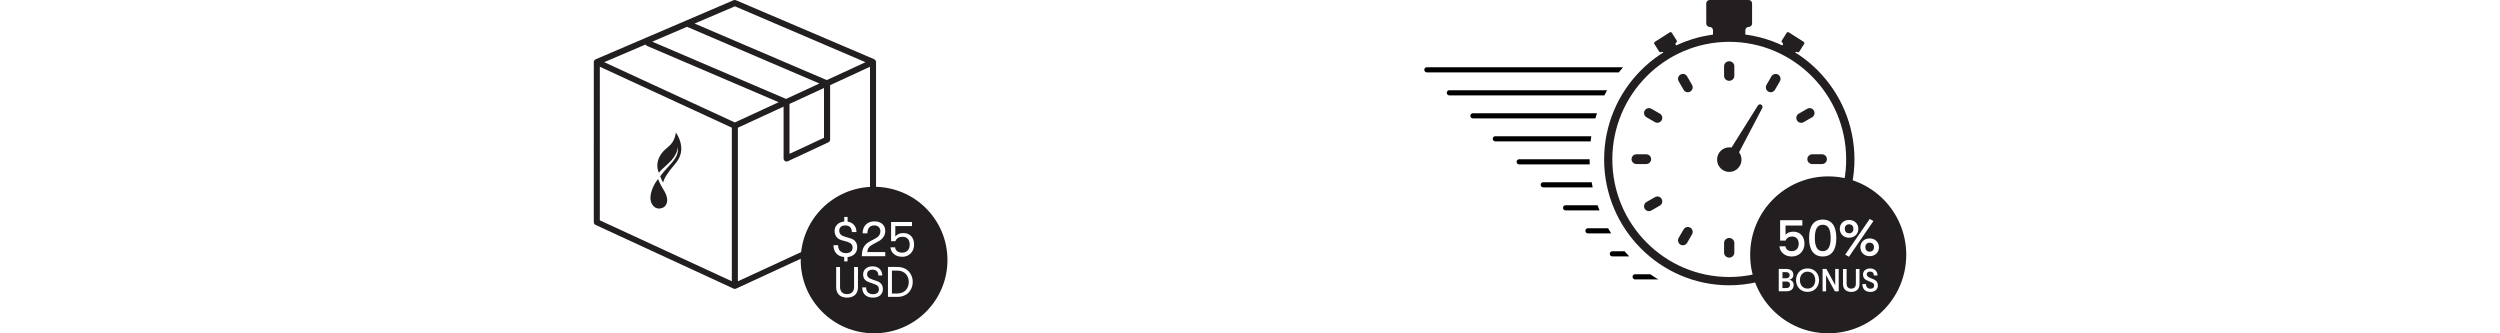
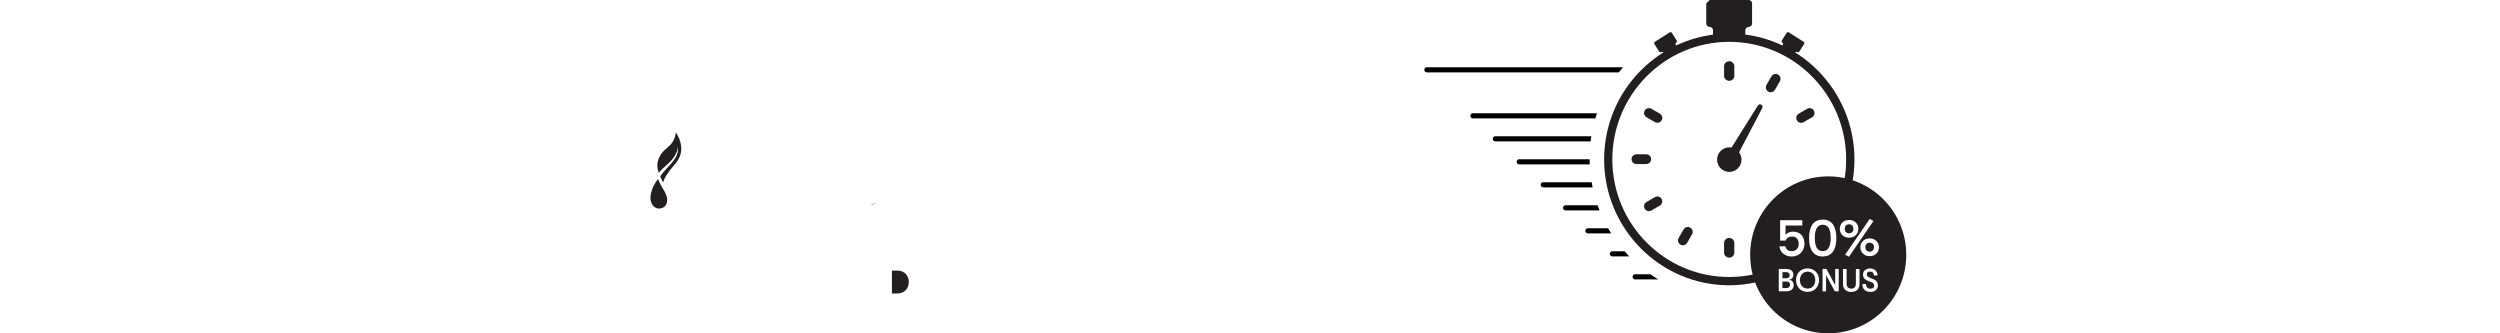
<svg xmlns="http://www.w3.org/2000/svg" id="Layer_2" viewBox="0 0 600 80">
  <defs>
    <style>.cls-1{fill:none;}.cls-2{fill:#231f20;}</style>
  </defs>
  <rect class="cls-1" width="600" height="80" />
  <g id="Layer_1-2">
    <g>
      <g>
        <g>
          <path class="cls-2" d="M156.11,47.78c.08,.84,.43,1.53,1.04,1.96,.5,.35,1.09,.41,1.76,.18,.82-.28,1.08-1.02,1.15-1.33,.1-.42,.23-1.42-.85-3.12-.82-1.3-1.28-2.52-1.28-2.52-1.56,2-1.89,3.88-1.81,4.82" />
          <path class="cls-2" d="M162.55,32.38l-.27-.51s-.08-.02-.08,.02c-.33,2.07-1.22,2.83-2.15,3.64-.55,.47-1.13,.97-1.59,1.77-.86,1.47-.86,2.82-.37,4.11,.02,.03,.05,.03,.08,0,.31-.43,.78-.86,2.23-2.18,2.37-2.14,2.26-4.02,2.26-4.02,.43,2.84-2.12,4.22-4.2,7.08,0,.02,0,.02,0,.04,.2,.54,.48,1.14,.65,1.42,.02,.02,.07,.02,.07-.02,.15-.77,.94-2.2,2.84-4.38,2.61-2.99,1.12-5.9,.54-6.99" />
        </g>
        <path class="cls-2" d="M208.84,49.28c.07-.02,.13-.03,.19-.05,.04-.02,.09-.03,.14-.04,.37-.11,.71-.26,1.04-.43v-.03c-.47,.13-.94,.33-1.38,.57h0Z" />
-         <path class="cls-2" d="M192.54,61.88c.11-.56,.22-1.12,.37-1.67l-15.82,7.3V30.65l10.97-5.06v12.45c0,.24,.13,.47,.33,.61,.12,.08,.25,.11,.39,.11,.11,0,.21-.02,.31-.07l9.72-4.53c.25-.12,.42-.38,.42-.65v-13.07l9.57-4.42v29.3c.29-.03,.58-.04,.88-.04,.28,0,.46,.13,.57,.3V14.9s0-.08-.02-.15c0-.03-.02-.07-.02-.09l-.02-.03s-.03-.08-.07-.13c-.02-.03-.04-.07-.06-.08l-.03-.03s-.05-.05-.08-.08l-.02-.02h-.02l-.1-.08L176.66,.07h-.03s-.03-.02-.08-.03l-.05-.02-.13-.02h-.12l-.07,.02s-.07,.02-.08,.02l-.06,.02h0l-33.1,14.18-.05,.03-.05,.03-.03,.02s-.05,.04-.08,.07l-.02,.02s-.05,.06-.09,.12c-.03,.03-.04,.07-.05,.08l-.02,.03s-.02,.07-.02,.09v.04s-.02,.08-.02,.12V53.33c0,.28,.17,.53,.42,.65l33.13,15.29s.08,.03,.16,.05c.04,0,.09,.02,.14,.02h0s.09,0,.13-.02h.03s.09-.03,.13-.05l15.87-7.33s0-.07,0-.09l.02,.02h0Zm5.22-28.82l-8.28,3.86v-11.98l8.28-3.82v11.94h0ZM176.37,1.51l31.35,13.42-9.3,4.29-31.72-13.57,9.68-4.13h0Zm-11.5,4.92l31.79,13.61-8.01,3.7-32.11-13.74,8.32-3.56h0Zm10.78,61.08l-31.69-14.63V16.02l31.68,14.62v36.86h0Zm.72-38.12l-31.36-14.47,9.88-4.22,.29,.24c.07,.05,.12,.09,.18,.11l31.52,13.48-10.53,4.86h0Z" />
      </g>
      <g>
        <path class="cls-2" d="M215.34,64.94h-1.28v5.5h1.28c1.88,0,2.77-1.36,2.77-2.75s-.88-2.75-2.77-2.75Z" />
-         <path class="cls-2" d="M209.78,44.83c-9.72,0-17.61,7.87-17.61,17.58s7.88,17.58,17.61,17.58,17.61-7.87,17.61-17.58-7.88-17.58-17.61-17.58Zm-6.39,13.2l-1.37-.37c-1.1-.32-1.72-1.12-1.72-2.26s.88-2.12,2.32-2.24v-1.09h.8v1.12c1.31,.19,2.13,1.13,2.13,2.51h-1.1c-.02-1.02-.58-1.6-1.57-1.6s-1.46,.53-1.46,1.25,.39,1.18,1.33,1.45l1.43,.43c.99,.3,1.55,1.03,1.55,2.14,0,1.3-.89,2.18-2.32,2.33v1.03h-.8v-1.04c-1.64-.15-2.57-1.2-2.57-2.84h1.1c0,1.15,.69,1.9,1.88,1.9,1.02,0,1.6-.48,1.6-1.34,0-.69-.39-1.09-1.23-1.36,0,0,0,0,0,0Zm2.53,10.88c0,1.64-1.03,2.52-2.63,2.52s-2.61-.88-2.61-2.52v-4.83h.93v4.78c0,1.14,.66,1.73,1.68,1.73s1.69-.59,1.69-1.73v-4.78h.93v4.83h0Zm3.61,2.52c-1.63,0-2.6-.91-2.6-2.45h.93c0,1.01,.62,1.63,1.66,1.63,.91,0,1.42-.43,1.42-1.18,0-.63-.32-.99-1.15-1.27l-1.19-.42c-.97-.31-1.45-.93-1.45-1.89,0-1.15,.93-1.93,2.26-1.93,1.42,0,2.33,.87,2.33,2.19h-.93c0-.88-.52-1.39-1.42-1.39-.8,0-1.29,.43-1.29,1.08,0,.61,.39,.99,1.27,1.28l1.11,.39c.93,.32,1.41,.96,1.41,1.93,0,1.23-.92,2.03-2.34,2.03h0Zm2.93-10.93v.99h-5.62c0-1.83,.58-2.87,2.05-3.62l1.26-.67c.75-.39,1.14-.96,1.14-1.72,0-.82-.59-1.38-1.44-1.38-1.06,0-1.68,.69-1.68,1.9h-1.14c0-1.74,1.1-2.87,2.82-2.87,1.6,0,2.61,.88,2.61,2.3,0,1.04-.57,1.92-1.61,2.48l-1.25,.67c-1.02,.54-1.36,.99-1.47,1.92h4.33Zm2.94,10.75h-2.29v-7.18h2.29c2.38,0,3.66,1.73,3.66,3.59s-1.27,3.59-3.66,3.59h0Zm1.09-9.63c-1.55,0-2.69-.93-2.78-2.26h1.12c.05,.8,.74,1.28,1.68,1.28,1.12,0,1.82-.75,1.82-1.93s-.64-1.88-1.68-1.88c-.91,0-1.44,.32-1.77,1.06h-1.02v-4.61h5.02v.97h-4.01v2.54c.43-.58,1.12-.86,1.93-.86,1.59,0,2.58,1.08,2.58,2.75s-1.12,2.96-2.9,2.96h0v-.03Z" />
      </g>
    </g>
    <g>
      <g>
        <g>
          <g>
            <path class="cls-2" d="M396.27,38.2c0-.65-.53-1.17-1.18-1.17h-2.34c-.65,0-1.18,.53-1.18,1.17s.53,1.17,1.18,1.17h2.34c.65,0,1.18-.53,1.18-1.17Z" />
            <path class="cls-2" d="M415.01,19.4c.65,0,1.23-.52,1.23-1.17v-2.36c0-.65-.58-1.17-1.23-1.17s-1.23,.52-1.23,1.17v2.36c0,.65,.58,1.17,1.23,1.17Z" />
-             <path class="cls-2" d="M437.28,37.03h-2.34c-.65,0-1.18,.53-1.18,1.17s.53,1.17,1.18,1.17h2.34c.65,0,1.18-.53,1.18-1.17s-.53-1.17-1.18-1.17Z" />
            <path class="cls-2" d="M415.01,57.11c-.65,0-1.23,.52-1.23,1.18v2.36c0,.65,.58,1.18,1.23,1.18s1.23-.52,1.23-1.18v-2.36c0-.65-.58-1.18-1.23-1.18Z" />
            <path class="cls-2" d="M397.19,47.31l-2.03,1.17c-.56,.32-.75,1.04-.43,1.61,.33,.57,1.04,.76,1.6,.43l2.03-1.17c.56-.32,.75-1.04,.43-1.61-.33-.57-1.04-.76-1.6-.43Z" />
-             <path class="cls-2" d="M404.91,18.33c-.33-.57-1.04-.76-1.6-.43s-.75,1.04-.43,1.61l1.18,2.04c.33,.57,1.04,.76,1.6,.43s.75-1.04,.43-1.61l-1.18-2.04Z" />
            <path class="cls-2" d="M432.87,29.32l2.03-1.17c.56-.32,.75-1.04,.43-1.61-.33-.57-1.04-.76-1.6-.43l-2.03,1.17c-.56,.32-.75,1.04-.43,1.61,.33,.57,1.04,.76,1.6,.43Z" />
            <path class="cls-2" d="M405.66,54.63c-.56-.32-1.27-.13-1.6,.43l-1.18,2.04c-.33,.57-.13,1.28,.43,1.61s1.27,.13,1.6-.43l1.18-2.04c.33-.57,.13-1.28-.43-1.61Z" />
            <path class="cls-2" d="M398.36,27.27l-2.03-1.17c-.56-.32-1.27-.13-1.6,.43s-.13,1.28,.43,1.61l2.03,1.17c.56,.32,1.27,.13,1.6-.43s.13-1.28-.43-1.61Z" />
            <path class="cls-2" d="M426.74,17.9c-.56-.32-1.27-.13-1.6,.43l-1.18,2.04c-.33,.57-.13,1.28,.43,1.61s1.27,.13,1.6-.43l1.18-2.04c.33-.57,.13-1.28-.43-1.61Z" />
            <path class="cls-2" d="M422.71,25.12c-.28-.17-.64-.08-.82,.21l-6.32,10.08c-.17-.03-.36-.05-.54-.05-1.62,0-2.93,1.32-2.93,2.95s1.31,2.95,2.93,2.95,2.93-1.32,2.93-2.95c0-.66-.22-1.27-.58-1.76l5.56-10.61c.15-.29,.05-.65-.23-.82h0Z" />
          </g>
          <path class="cls-2" d="M421.65,67.03c-.22-.39-.45-.79-.63-1.21-1.93,.43-3.94,.66-6,.66-15.48,0-28.06-12.66-28.06-28.22s12.59-28.22,28.06-28.22,28.06,12.66,28.06,28.22c0,1.74-.16,3.43-.46,5.09,.67,.15,1.31,.39,1.87,.79,.38-1.9,.58-3.88,.58-5.88,0-16.66-13.48-30.21-30.04-30.21s-30.04,13.55-30.04,30.21,13.48,30.21,30.04,30.21c2.3,0,4.54-.28,6.7-.77,0-.03-.02-.06-.02-.1,0-.19-.02-.38-.05-.57h0Z" />
          <g>
-             <path class="cls-2" d="M409.5,.81V5.65c0,.44,.36,.81,.81,.81h0c.44,0,.81,.37,.81,.81v1.7h7.76v-1.7c0-.44,.36-.81,.81-.81h0c.44,0,.81-.37,.81-.81V.81c0-.44-.36-.81-.81-.81h-9.38c-.44,0-.81,.37-.81,.81h0Z" />
+             <path class="cls-2" d="M409.5,.81V5.65c0,.44,.36,.81,.81,.81h0c.44,0,.81,.37,.81,.81v1.7h7.76v-1.7c0-.44,.36-.81,.81-.81h0c.44,0,.81-.37,.81-.81V.81c0-.44-.36-.81-.81-.81h-9.38h0Z" />
            <path class="cls-2" d="M397.03,10.53l1.17,1.85c.11,.18,.33,.22,.5,.12h0c.17-.11,.39-.06,.5,.12l.41,.65,2.97-1.89-.41-.65c-.11-.18-.06-.4,.12-.5h0c.17-.11,.22-.33,.12-.5l-1.17-1.85c-.11-.18-.33-.22-.5-.12-.77,.49-2.81,1.78-3.58,2.28-.17,.11-.22,.33-.12,.5h0Z" />
            <path class="cls-2" d="M433.01,10.53l-1.17,1.85c-.11,.18-.33,.22-.5,.12h0c-.17-.11-.39-.06-.5,.12l-.41,.65-2.97-1.89,.41-.65c.11-.18,.06-.4-.12-.5h0c-.17-.11-.22-.33-.12-.5l1.17-1.85c.11-.18,.33-.22,.5-.12,.77,.49,2.81,1.78,3.58,2.28,.17,.11,.22,.33,.12,.5h0Z" />
          </g>
        </g>
        <path d="M342.44,16.13c-.34,0-.61,.27-.61,.62s.28,.62,.61,.62h46.08c.32-.42,.65-.82,.99-1.22h-47.08Z" />
-         <path d="M347.83,21.65c-.34,0-.61,.27-.61,.62s.28,.62,.61,.62h37.22c.21-.41,.42-.82,.64-1.22h-37.87Z" />
        <path d="M353.49,27.17c-.34,0-.61,.28-.61,.62s.28,.62,.61,.62h29.4c.12-.41,.25-.83,.39-1.23h-29.79Z" />
        <path d="M358.87,32.69c-.34,0-.61,.28-.61,.62s.27,.62,.61,.62h22.88c.05-.41,.1-.83,.16-1.23h-23.04Z" />
        <path d="M364.6,38.22c-.34,0-.61,.28-.61,.62s.27,.62,.61,.62h16.93c-.02-.41-.02-.82-.02-1.23h-16.91Z" />
        <path d="M370.37,43.73c-.34,0-.61,.28-.61,.62s.27,.62,.61,.62h11.86c-.08-.41-.16-.82-.22-1.23h-11.63Z" />
        <path d="M375.73,49.26c-.34,0-.61,.28-.61,.62s.27,.62,.61,.62h8.15c-.16-.41-.32-.82-.46-1.23h-7.69Z" />
        <path d="M381.1,54.78c-.34,0-.61,.28-.61,.62s.27,.62,.61,.62h5.58c-.25-.4-.5-.82-.73-1.23h-4.85Z" />
        <path d="M386.96,60.3c-.34,0-.61,.28-.61,.62s.27,.62,.61,.62h4.06c-.38-.4-.76-.81-1.13-1.23h-2.93Z" />
        <path d="M392.42,65.82c-.34,0-.61,.28-.61,.62s.27,.62,.61,.62h5.58c-.65-.39-1.29-.79-1.92-1.23h-3.66Z" />
      </g>
      <g>
        <path class="cls-2" d="M444.82,54.91c0-.6-.36-1.08-1.04-1.08s-1.04,.47-1.04,1.08,.36,1.08,1.04,1.08,1.04-.47,1.04-1.08Z" />
        <path class="cls-2" d="M433.82,65.2c-1.18,0-1.84,.92-1.84,2.03,0,1.11,.66,2.03,1.84,2.03s1.84-.91,1.84-2.03c0-1.11-.66-2.03-1.84-2.03Z" />
        <path class="cls-2" d="M429.53,66.05c0-.47-.32-.74-.87-.74h-.87v1.47h.87c.55,0,.87-.28,.87-.74h0Z" />
        <path class="cls-2" d="M428.78,67.56h-1v1.57h.99c.53,0,.84-.3,.84-.82,0-.45-.33-.76-.83-.76h0Z" />
        <path class="cls-2" d="M437.46,60.28c1.27,0,1.9-1.04,1.9-3.17s-.62-3.17-1.9-3.17-1.9,1.04-1.9,3.17,.62,3.17,1.9,3.17Z" />
        <path class="cls-2" d="M448.72,58.24c-.67,0-1.04,.47-1.04,1.08s.36,1.08,1.04,1.08,1.04-.47,1.04-1.08-.36-1.08-1.04-1.08Z" />
        <path class="cls-2" d="M438.77,42.33c-10.34,0-18.73,8.43-18.73,18.83s8.38,18.83,18.73,18.83,18.73-8.43,18.73-18.83-8.38-18.83-18.73-18.83Zm10.85,10.72l-5.87,8.57-.91-.5,5.9-8.58s.88,.5,.88,.5Zm-12.17-.35c2.14,0,3.27,1.53,3.27,4.43s-1.13,4.42-3.27,4.42-3.27-1.53-3.27-4.42,1.13-4.43,3.27-4.43Zm-7.26,4.06c-.82,0-1.34,.28-1.65,.99h-1.31v-4.9h5.33v1.28h-4.03v2.22c.48-.55,1.17-.75,1.87-.75,1.64,0,2.67,1.16,2.67,2.87s-1.18,3.09-3.07,3.09c-1.58,0-2.83-1.01-2.93-2.44h1.45c.05,.75,.72,1.16,1.5,1.16,1.05,0,1.67-.71,1.67-1.76s-.58-1.75-1.5-1.75h0Zm-1.41,13.15h-1.88v-5.37h1.78c1.07,0,1.72,.52,1.72,1.39,0,.73-.39,1.09-1.02,1.21,.58,.05,1.1,.5,1.1,1.27,0,.93-.64,1.49-1.7,1.49h0Zm5.03,.14c-1.73,0-2.76-1.28-2.76-2.82s1.03-2.81,2.76-2.81,2.76,1.28,2.76,2.81-1.03,2.82-2.76,2.82Zm7.48-.13h-.92l-2.11-3.89v3.89h-.84v-5.37h.92l2.11,3.89v-3.89h.84v5.37Zm.26-15c0-1.13,.82-2.13,2.23-2.13s2.23,1.01,2.23,2.13-.82,2.13-2.23,2.13-2.23-1.01-2.23-2.13Zm4.73,13.23c0,1.25-.78,1.91-1.98,1.91s-1.98-.66-1.98-1.91v-3.59h.87v3.53c0,.78,.43,1.18,1.11,1.18s1.11-.4,1.11-1.18v-3.53h.87v3.59h0Zm2.63,1.91c-1.23,0-1.94-.68-1.94-1.89h.87c0,.7,.39,1.12,1.06,1.12,.58,0,.9-.27,.9-.75,0-.41-.19-.62-.79-.86l-.87-.36c-.67-.26-1.02-.74-1.02-1.42,0-.88,.7-1.47,1.71-1.47,1.06,0,1.77,.67,1.77,1.68h-.87c0-.59-.32-.93-.92-.93-.51,0-.79,.26-.79,.67,0,.37,.26,.62,.88,.87l.78,.32c.67,.28,1.01,.75,1.01,1.48,0,.92-.71,1.54-1.77,1.54h-.02Zm-.19-8.58c-1.4,0-2.23-1.01-2.23-2.13s.82-2.13,2.23-2.13,2.23,1.01,2.23,2.13-.82,2.13-2.23,2.13Z" />
      </g>
    </g>
  </g>
</svg>